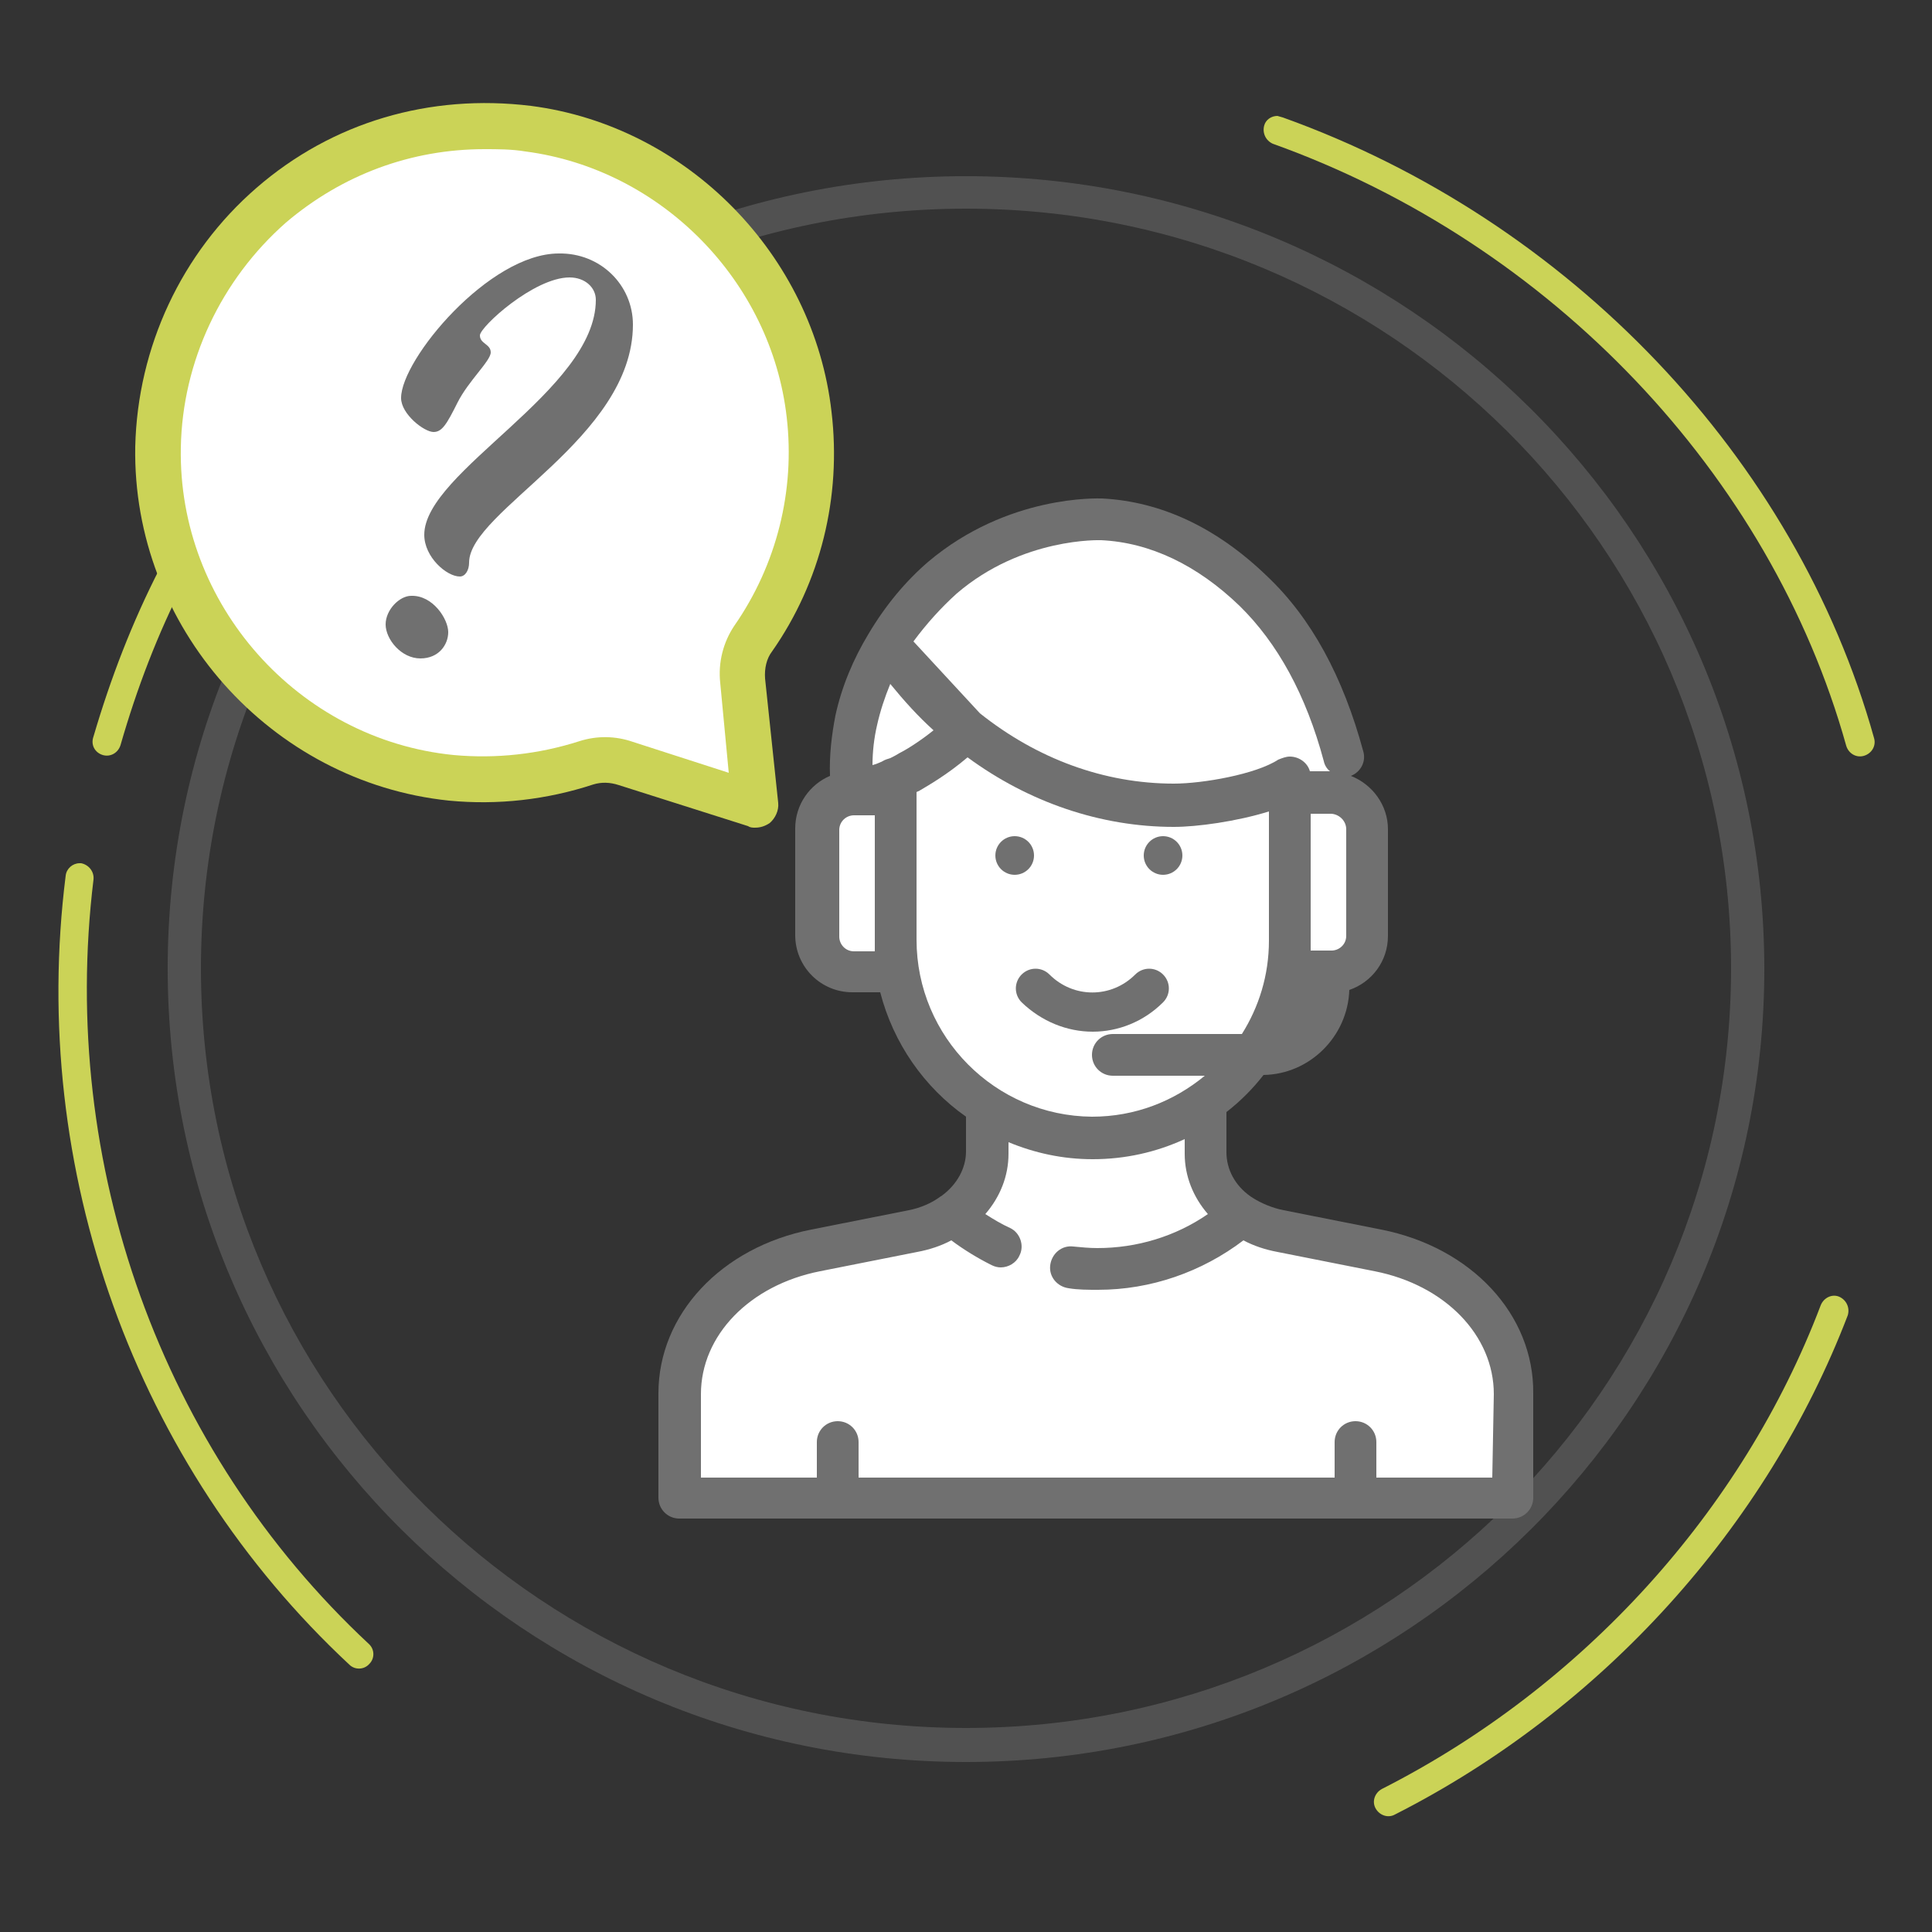
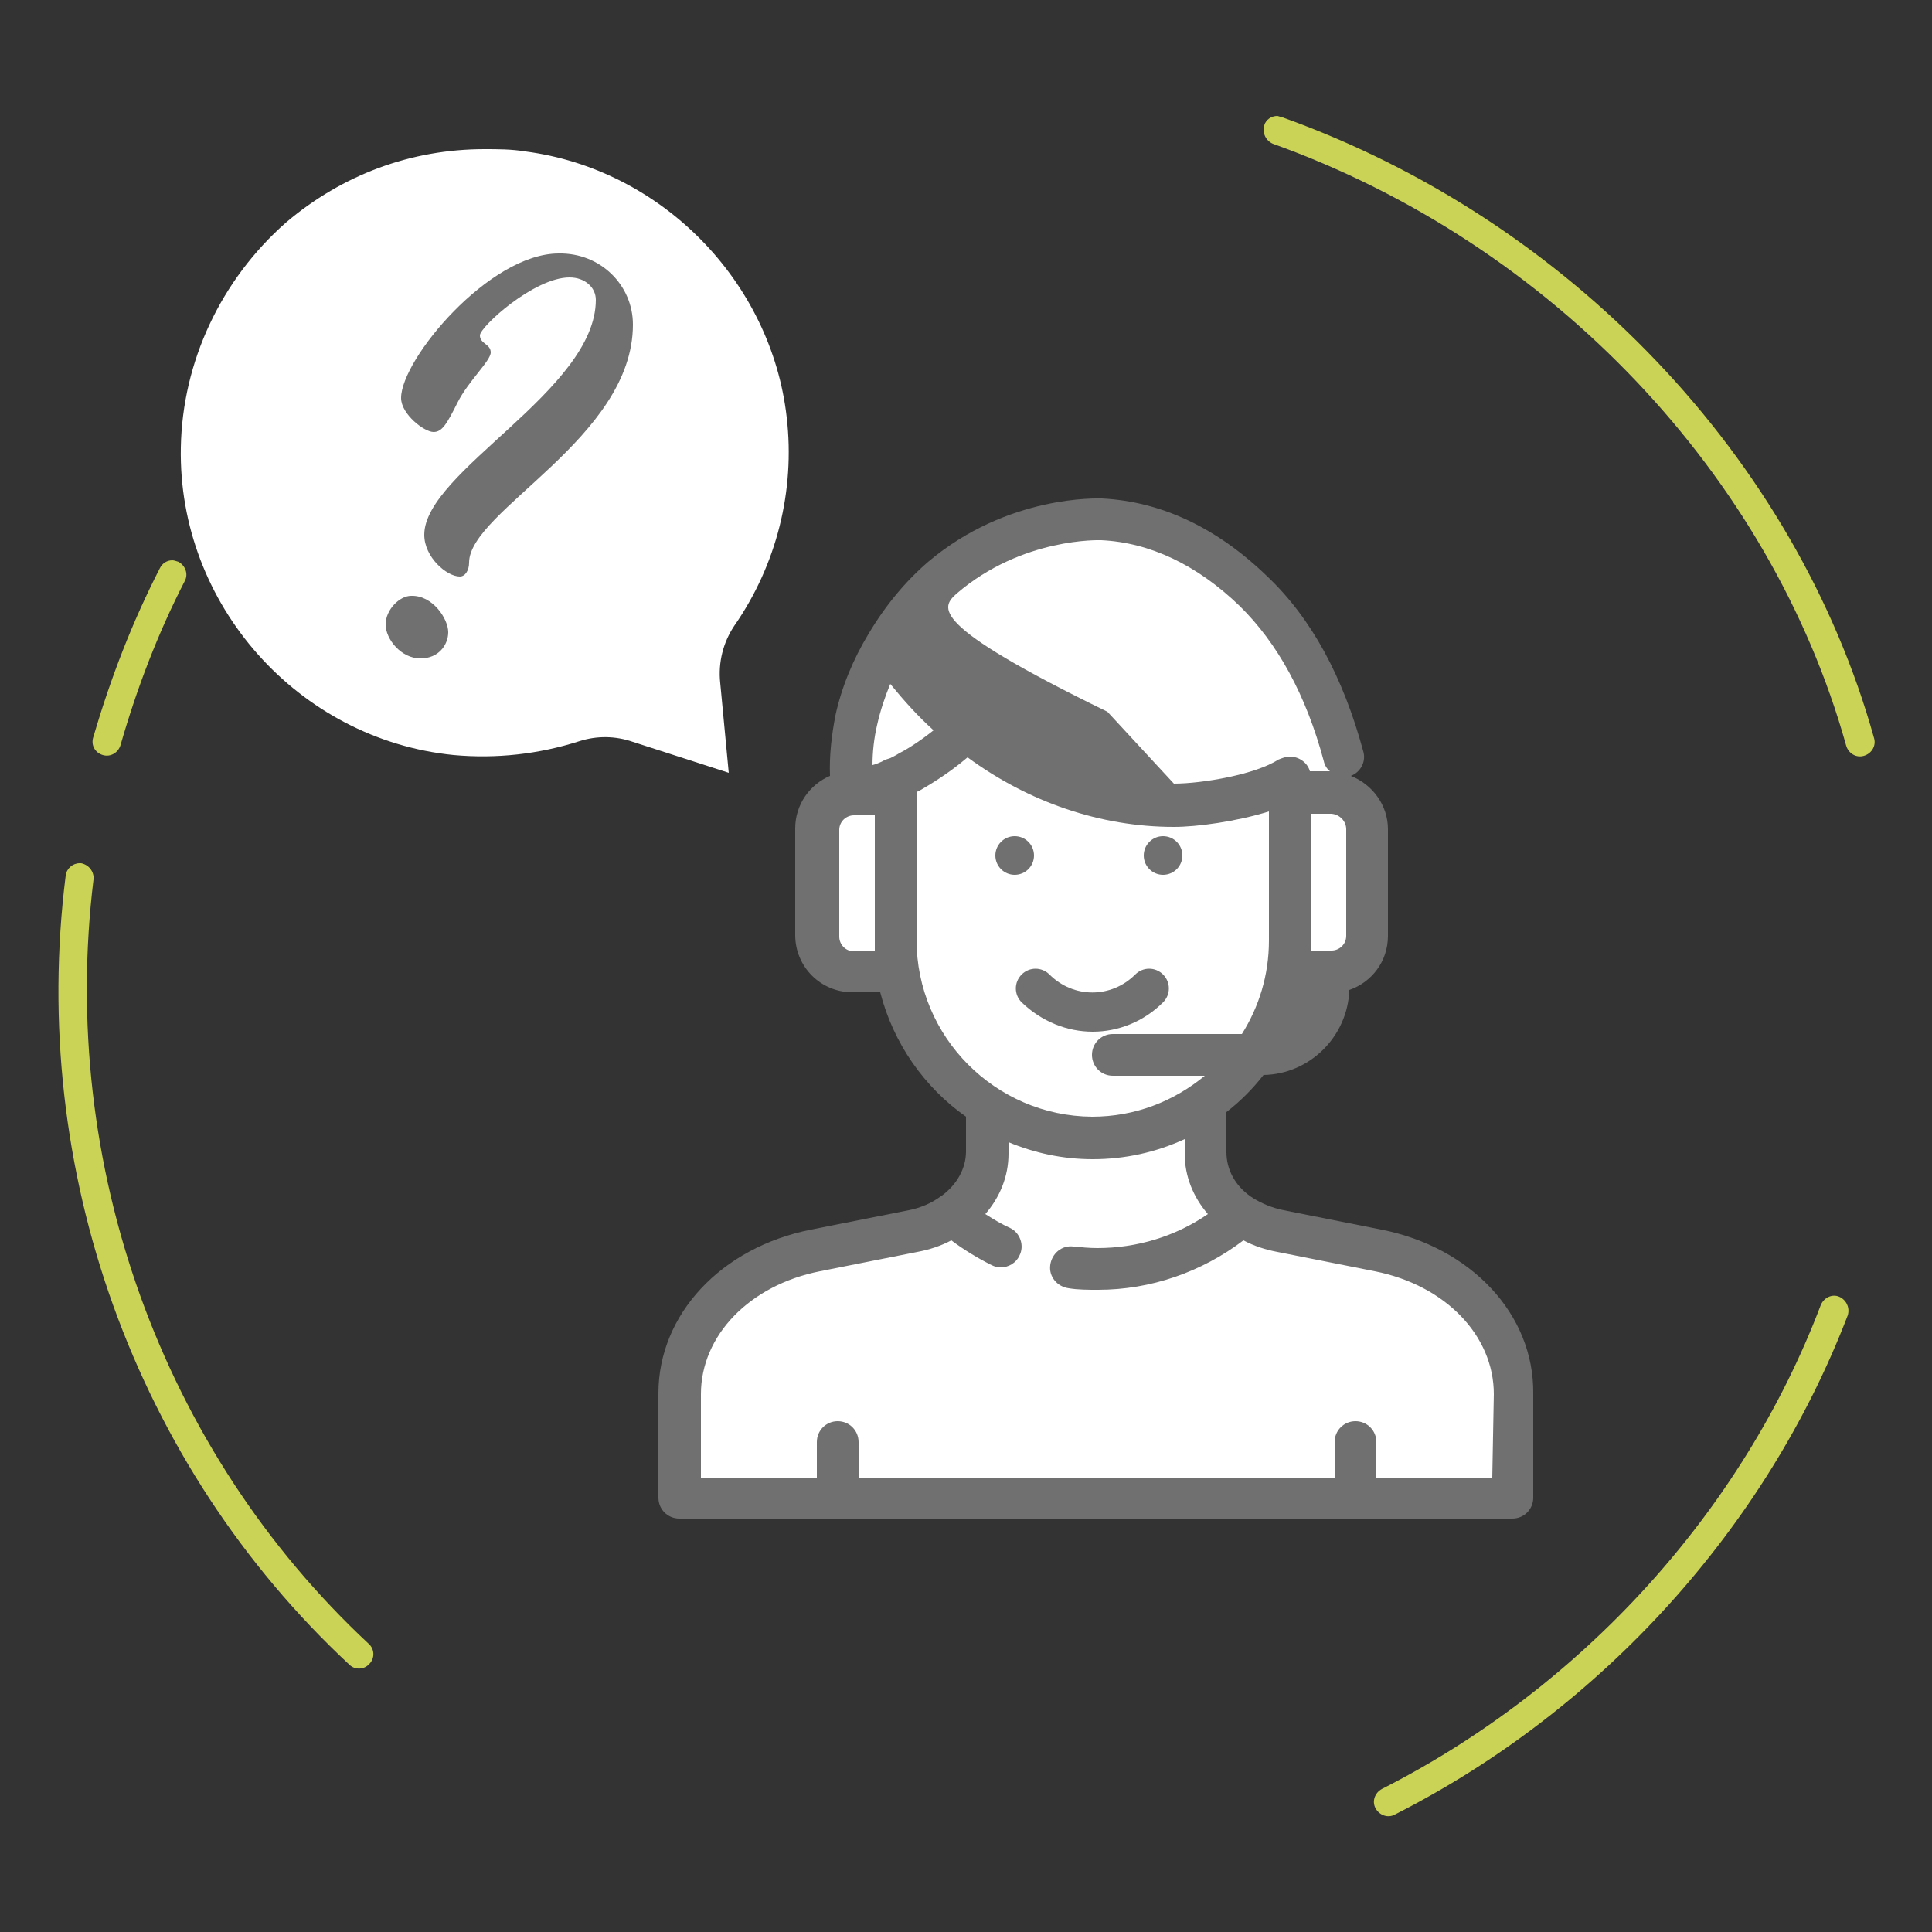
<svg xmlns="http://www.w3.org/2000/svg" version="1.1" id="Capa_1" x="0px" y="0px" viewBox="0 0 250 250" style="enable-background:new 0 0 250 250;" xml:space="preserve">
  <rect x="0" y="0" width="250" height="250" fill="#333333" stroke="none" />
  <style type="text/css">
	.st0{fill:#707070;}
	.st1{fill:#FFFFFF;}
	.st2{fill:#CBD357;}
	.st3{opacity:0.5;fill:#707070;}
	.st4{opacity:0.5;}
</style>
  <g>
    <g>
      <g>
        <g>
          <g>
            <path class="st2" d="M45.2,215.4c0.7,0.7,1.9,0.7,2.6-0.1c0.7-0.7,0.7-1.9-0.1-2.6c-26.8-25-40.1-62-35.6-98.9       c0.1-1-0.6-1.9-1.6-2.1c-0.1,0-0.2,0-0.2,0c-0.9,0-1.7,0.7-1.8,1.6C3.7,151.4,17.5,189.6,45.2,215.4z" />
          </g>
        </g>
        <g>
          <g>
            <path class="st2" d="M13.3,97.7c1,0.3,2-0.3,2.3-1.3c2.1-7.3,4.8-14.4,8.3-21.2c0.5-0.9,0.1-2-0.8-2.5       c-0.3-0.1-0.6-0.2-0.8-0.2c-0.7,0-1.3,0.4-1.6,1c-3.6,7-6.4,14.3-8.6,21.8C11.7,96.4,12.3,97.4,13.3,97.7z" />
          </g>
        </g>
        <g>
          <path class="st2" d="M165.3,15c-0.8,0-1.5,0.5-1.7,1.2c-0.3,1,0.2,2,1.1,2.4c36,12.9,64.4,42.8,74.2,77.9c0.3,1,1.3,1.6,2.3,1.3      c1-0.3,1.6-1.3,1.3-2.3c-10.1-36.2-39.4-67-76.5-80.3" />
        </g>
        <g class="st4">
-           <path class="st0" d="M125,228c57.1,0,103.3-46,103.3-102.6c0-56.7-46.3-102.6-103.3-102.6S21.7,68.6,21.7,125.3      C21.7,182,67.9,228,125,228z M125,27c54.7,0,99,44,99,98.3c0,54.3-44.3,98.3-99,98.3c-54.7,0-99-44-99-98.3      C26,71,70.3,27,125,27z" />
-         </g>
+           </g>
      </g>
      <g>
        <g>
-           <path class="st2" d="M99.9,84.3c6.3-9,9-20,7.7-31C105.3,33,88.9,16.3,68.7,13.7c-13.1-1.6-25.7,2.1-35.5,10.6      c-9.7,8.4-15.4,20.6-15.7,33.5c-0.4,23.3,17.5,43.4,40.6,45.8c6.3,0.6,12.6-0.1,18.7-2.1c1-0.3,2.1-0.3,3.3,0.1l16.7,5.3      c0.3,0.2,0.6,0.2,0.9,0.2c0.7,0,1.3-0.2,1.9-0.6c0.7-0.6,1.2-1.6,1.1-2.6L99,87.8C98.9,86.5,99.2,85.2,99.9,84.3z" />
-         </g>
+           </g>
        <g>
          <path class="st1" d="M95,81c-1.4,2.1-2.1,4.7-1.8,7.4l1.1,11.6L81.9,96c-2.3-0.8-4.7-0.8-6.9-0.1c-5.3,1.7-10.8,2.3-16.3,1.8      C38.6,95.7,23,78.2,23.4,57.9c0.2-11.1,5.2-21.7,13.6-29.1c7.3-6.2,16.2-9.5,25.7-9.5c1.7,0,3.5,0,5.3,0.3      c17.6,2.3,31.8,16.8,33.8,34.4C102.9,63.5,100.5,73.1,95,81z" />
        </g>
      </g>
    </g>
    <g>
      <g>
        <path class="st0" d="M178.7,159.1l-12.6-2.5c-1.5-0.3-2.9-0.9-4-1.6c-0.1-0.1-0.2-0.1-0.3-0.2c-2-1.4-3.1-3.5-3.1-5.7v-5.2     c1.8-1.4,3.4-3,4.8-4.8c6-0.1,10.9-5,11.1-11c2.9-1,5-3.7,5-7v-13.8c0-3.1-2-5.8-4.8-6.9c1.3-0.5,2-1.9,1.6-3.2     c-2.6-9.6-6.7-17.2-12.4-22.6c-6.5-6.3-13.7-9.7-21.4-10.1c-0.5,0-12.2-0.5-22.5,8.2c-2.9,2.5-5.5,5.6-7.7,9.3c0,0,0,0,0,0     c0,0,0,0,0,0c0,0,0,0,0,0c0,0,0,0,0,0c-2,3.3-3.5,6.9-4.3,10.6c-0.5,2.6-0.8,5.2-0.7,7.8c-2.6,1.1-4.5,3.7-4.5,6.8v13.8     c0,4.1,3.3,7.4,7.4,7.4h3.6c1.7,6.6,5.7,12.3,11.1,16.1v4.5c0,2.2-1.2,4.3-3.1,5.7c-0.1,0.1-0.2,0.1-0.3,0.2     c-1.1,0.8-2.5,1.4-4,1.7l-12.6,2.5c-11.7,2.3-19.8,11-19.8,21.2v13.5c0,1.5,1.2,2.7,2.7,2.7h107.8c1.5,0,2.7-1.2,2.7-2.7v-13.5     C198.5,170.1,190.4,161.4,178.7,159.1z" />
        <path class="st0" d="M167.7,131.7c0.4-1,0.7-2.1,1-3.1h0.4C169,129.7,168.5,130.8,167.7,131.7z" />
        <path class="st1" d="M174.2,107.3v13.8c0,1.1-0.9,1.9-1.9,1.9h-2.7v-1.5v-16.2h2.7C173.4,105.4,174.2,106.3,174.2,107.3z" />
-         <path class="st1" d="M123.8,76.8c8.5-7.3,18.6-6.9,18.7-6.9c6.3,0.3,12.4,3.2,17.9,8.5c4.9,4.8,8.6,11.5,10.9,20.1     c0.1,0.5,0.4,1,0.8,1.3h-2.6c-0.3-1.1-1.4-1.9-2.6-1.9c-0.5,0-1,0.2-1.5,0.4c0,0,0,0,0,0c-2.9,1.9-9.8,3.1-13.5,3.1     c-9,0-17.7-3.2-25.1-9.1l-8.6-9.3C119.9,80.7,121.8,78.6,123.8,76.8z" />
+         <path class="st1" d="M123.8,76.8c8.5-7.3,18.6-6.9,18.7-6.9c6.3,0.3,12.4,3.2,17.9,8.5c4.9,4.8,8.6,11.5,10.9,20.1     c0.1,0.5,0.4,1,0.8,1.3h-2.6c-0.3-1.1-1.4-1.9-2.6-1.9c-0.5,0-1,0.2-1.5,0.4c0,0,0,0,0,0c-2.9,1.9-9.8,3.1-13.5,3.1     l-8.6-9.3C119.9,80.7,121.8,78.6,123.8,76.8z" />
        <path class="st1" d="M113.2,121.6v1.5h0h-2.7c-1.1,0-1.9-0.9-1.9-1.9v-13.8c0-1.1,0.9-1.9,1.9-1.9h2.7V121.6z" />
        <path class="st1" d="M115.2,98.1c-0.3,0.1-0.7,0.2-1,0.4c-0.4,0.2-0.9,0.4-1.3,0.5c0-1.7,0.2-3.5,0.6-5.2c0.4-1.8,1-3.6,1.7-5.3     c1.8,2.2,3.6,4.2,5.6,6c-2,1.6-3.7,2.6-4.5,3C116,97.7,115.6,97.9,115.2,98.1z" />
        <path class="st1" d="M118.6,121.6v-18.9v-0.2c0.1-0.1,0.3-0.1,0.4-0.2c1-0.6,3.5-2,6.2-4.3c7.9,5.8,17.2,9,26.7,9     c3,0,8.1-0.7,12.3-2v16.7c0,4.5-1.3,8.6-3.5,12.1H144c-1.5,0-2.7,1.2-2.7,2.7s1.2,2.7,2.7,2.7h11.9c-4,3.3-9,5.3-14.6,5.3     C128.8,144.4,118.6,134.2,118.6,121.6z" />
        <path class="st1" d="M193.1,191.2h-15v-4.6c0-1.5-1.2-2.7-2.7-2.7s-2.7,1.2-2.7,2.7v4.6h-61.6v-4.6c0-1.5-1.2-2.7-2.7-2.7     c-1.5,0-2.7,1.2-2.7,2.7v4.6h-15v-10.8c0-7.6,6.3-14.1,15.4-15.9l12.6-2.5c1.6-0.3,3.1-0.8,4.4-1.5c1.6,1.2,3.4,2.3,5.2,3.2     c0.4,0.2,0.8,0.3,1.2,0.3c1,0,2-0.6,2.4-1.5c0.7-1.3,0.1-3-1.2-3.6c-1.1-0.5-2.1-1.1-3.2-1.8c1.9-2.2,3-4.9,3-7.8v-1.5     c3.4,1.4,7,2.2,10.9,2.2c4.2,0,8.2-0.9,11.9-2.6v1.9c0,2.9,1.1,5.6,3,7.8c-4.2,2.9-9.2,4.4-14.3,4.4c-1,0-2.1-0.1-3.1-0.2     c-1.5-0.2-2.8,0.9-3,2.4c-0.2,1.5,0.9,2.8,2.4,3c1.2,0.2,2.5,0.2,3.8,0.2c6.8,0,13.4-2.3,18.8-6.4c1.3,0.7,2.8,1.2,4.4,1.5     l12.6,2.5c9.1,1.8,15.4,8.3,15.4,15.9L193.1,191.2L193.1,191.2z" />
        <path class="st0" d="M141.4,133.5c3.3,0,6.6-1.3,9.1-3.8c1-1,1-2.6,0-3.6c-1-1-2.6-1-3.6,0c-3.1,3.1-8,3.1-11.1,0     c-1-1-2.6-1-3.6,0c-1,1-1,2.6,0,3.6C134.8,132.2,138.1,133.5,141.4,133.5z" />
      </g>
      <g>
        <g>
          <circle class="st0" cx="131.3" cy="110.7" r="2.5" />
        </g>
      </g>
      <g>
        <g>
          <circle class="st0" cx="150.5" cy="110.7" r="2.5" />
        </g>
      </g>
    </g>
    <g>
      <g>
        <path class="st2" d="M238,167.8c-0.9-0.4-2,0.1-2.4,1.1c-10.1,26.6-30.8,49.4-56.8,62.6c-0.9,0.5-1.3,1.6-0.8,2.5     c0.5,0.9,1.6,1.3,2.5,0.8c26.8-13.6,48.1-37.2,58.6-64.6C239.4,169.2,238.9,168.2,238,167.8z" />
      </g>
    </g>
    <g>
      <path class="st0" d="M58,81.8c0,1.6-1.2,3.4-3.6,3.4c-2.5,0-4.5-2.5-4.5-4.4s1.8-3.7,3.3-3.7C56,77,58,80.1,58,81.8z M81.9,42    c0,14.7-21.2,24.1-21.2,30.8c0,1-0.5,1.8-1.2,1.8c-1.7,0-4.6-2.5-4.6-5.4c0-8.2,22.2-18.7,22.2-30.4c0-1.6-1.4-2.9-3.4-2.9    c-4.6,0-11.6,6.4-11.6,7.5c0,1.1,1.4,1.1,1.4,2.2c0,1.1-2.9,3.7-4.3,6.5s-2,3.8-3.1,3.8c-1.2,0-4.2-2.3-4.2-4.4    c0-5,11.4-18.7,20.4-18.7C77.7,32.7,81.9,36.9,81.9,42z" />
    </g>
  </g>
</svg>